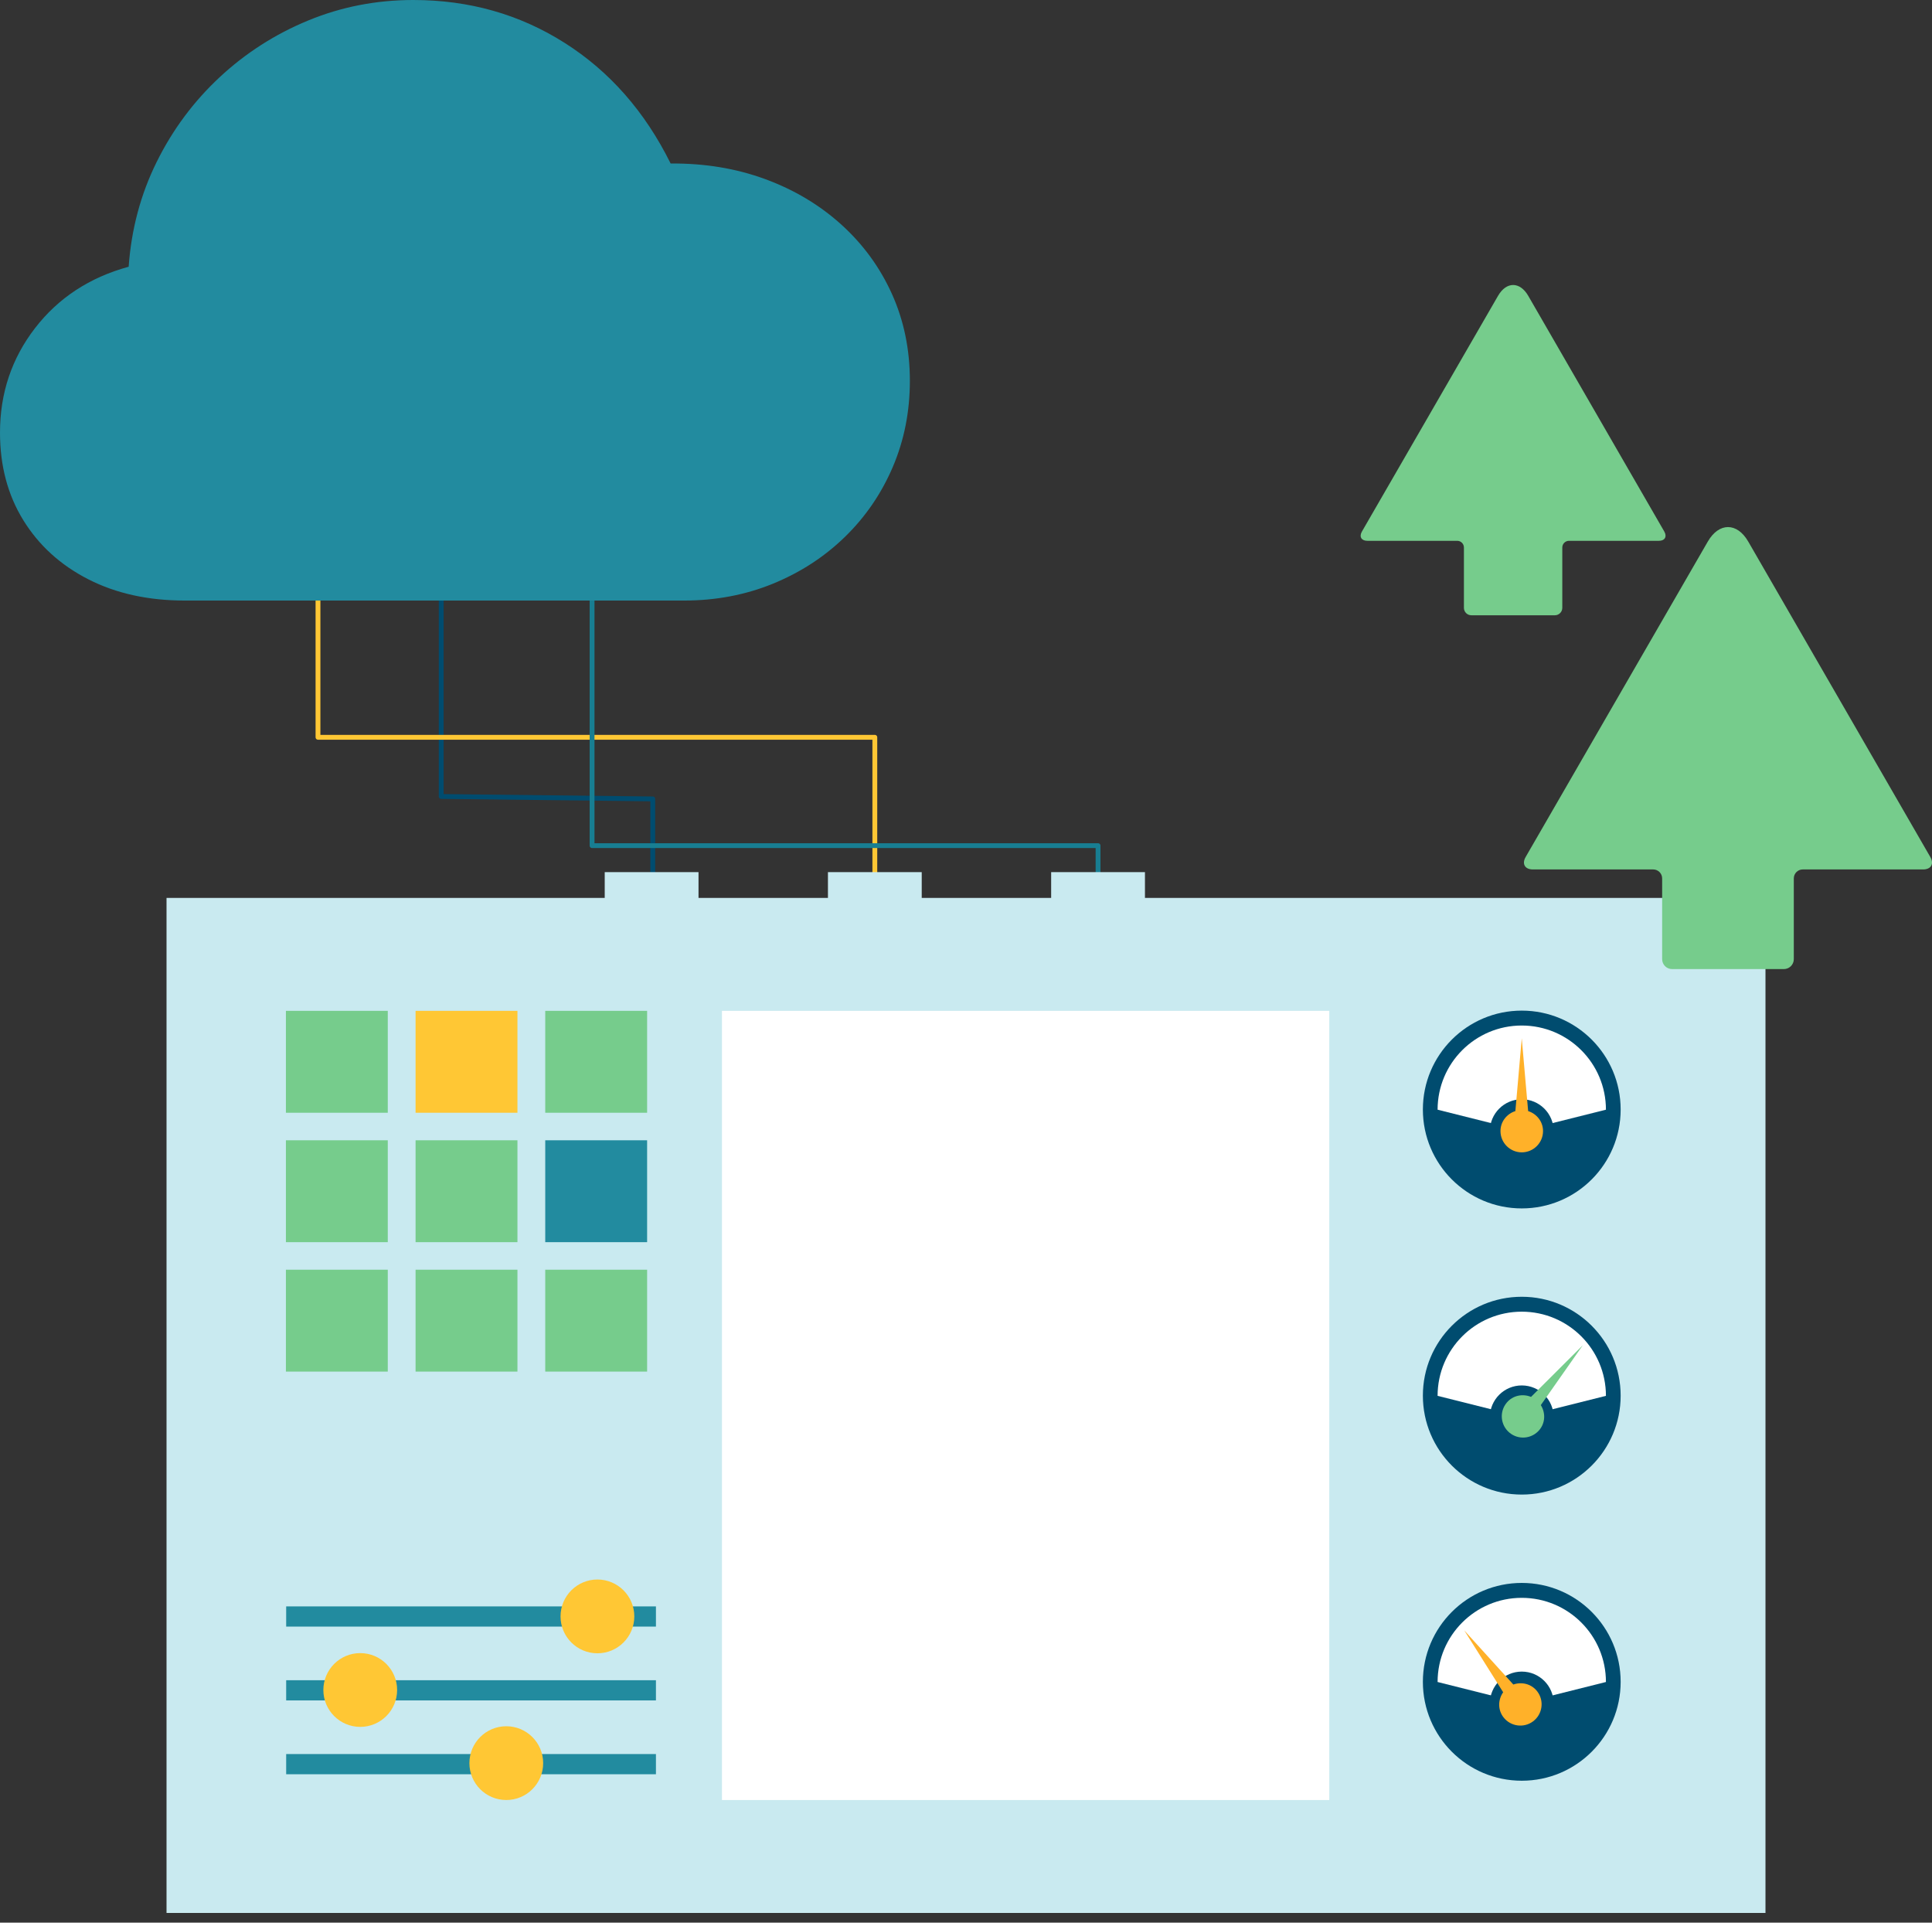
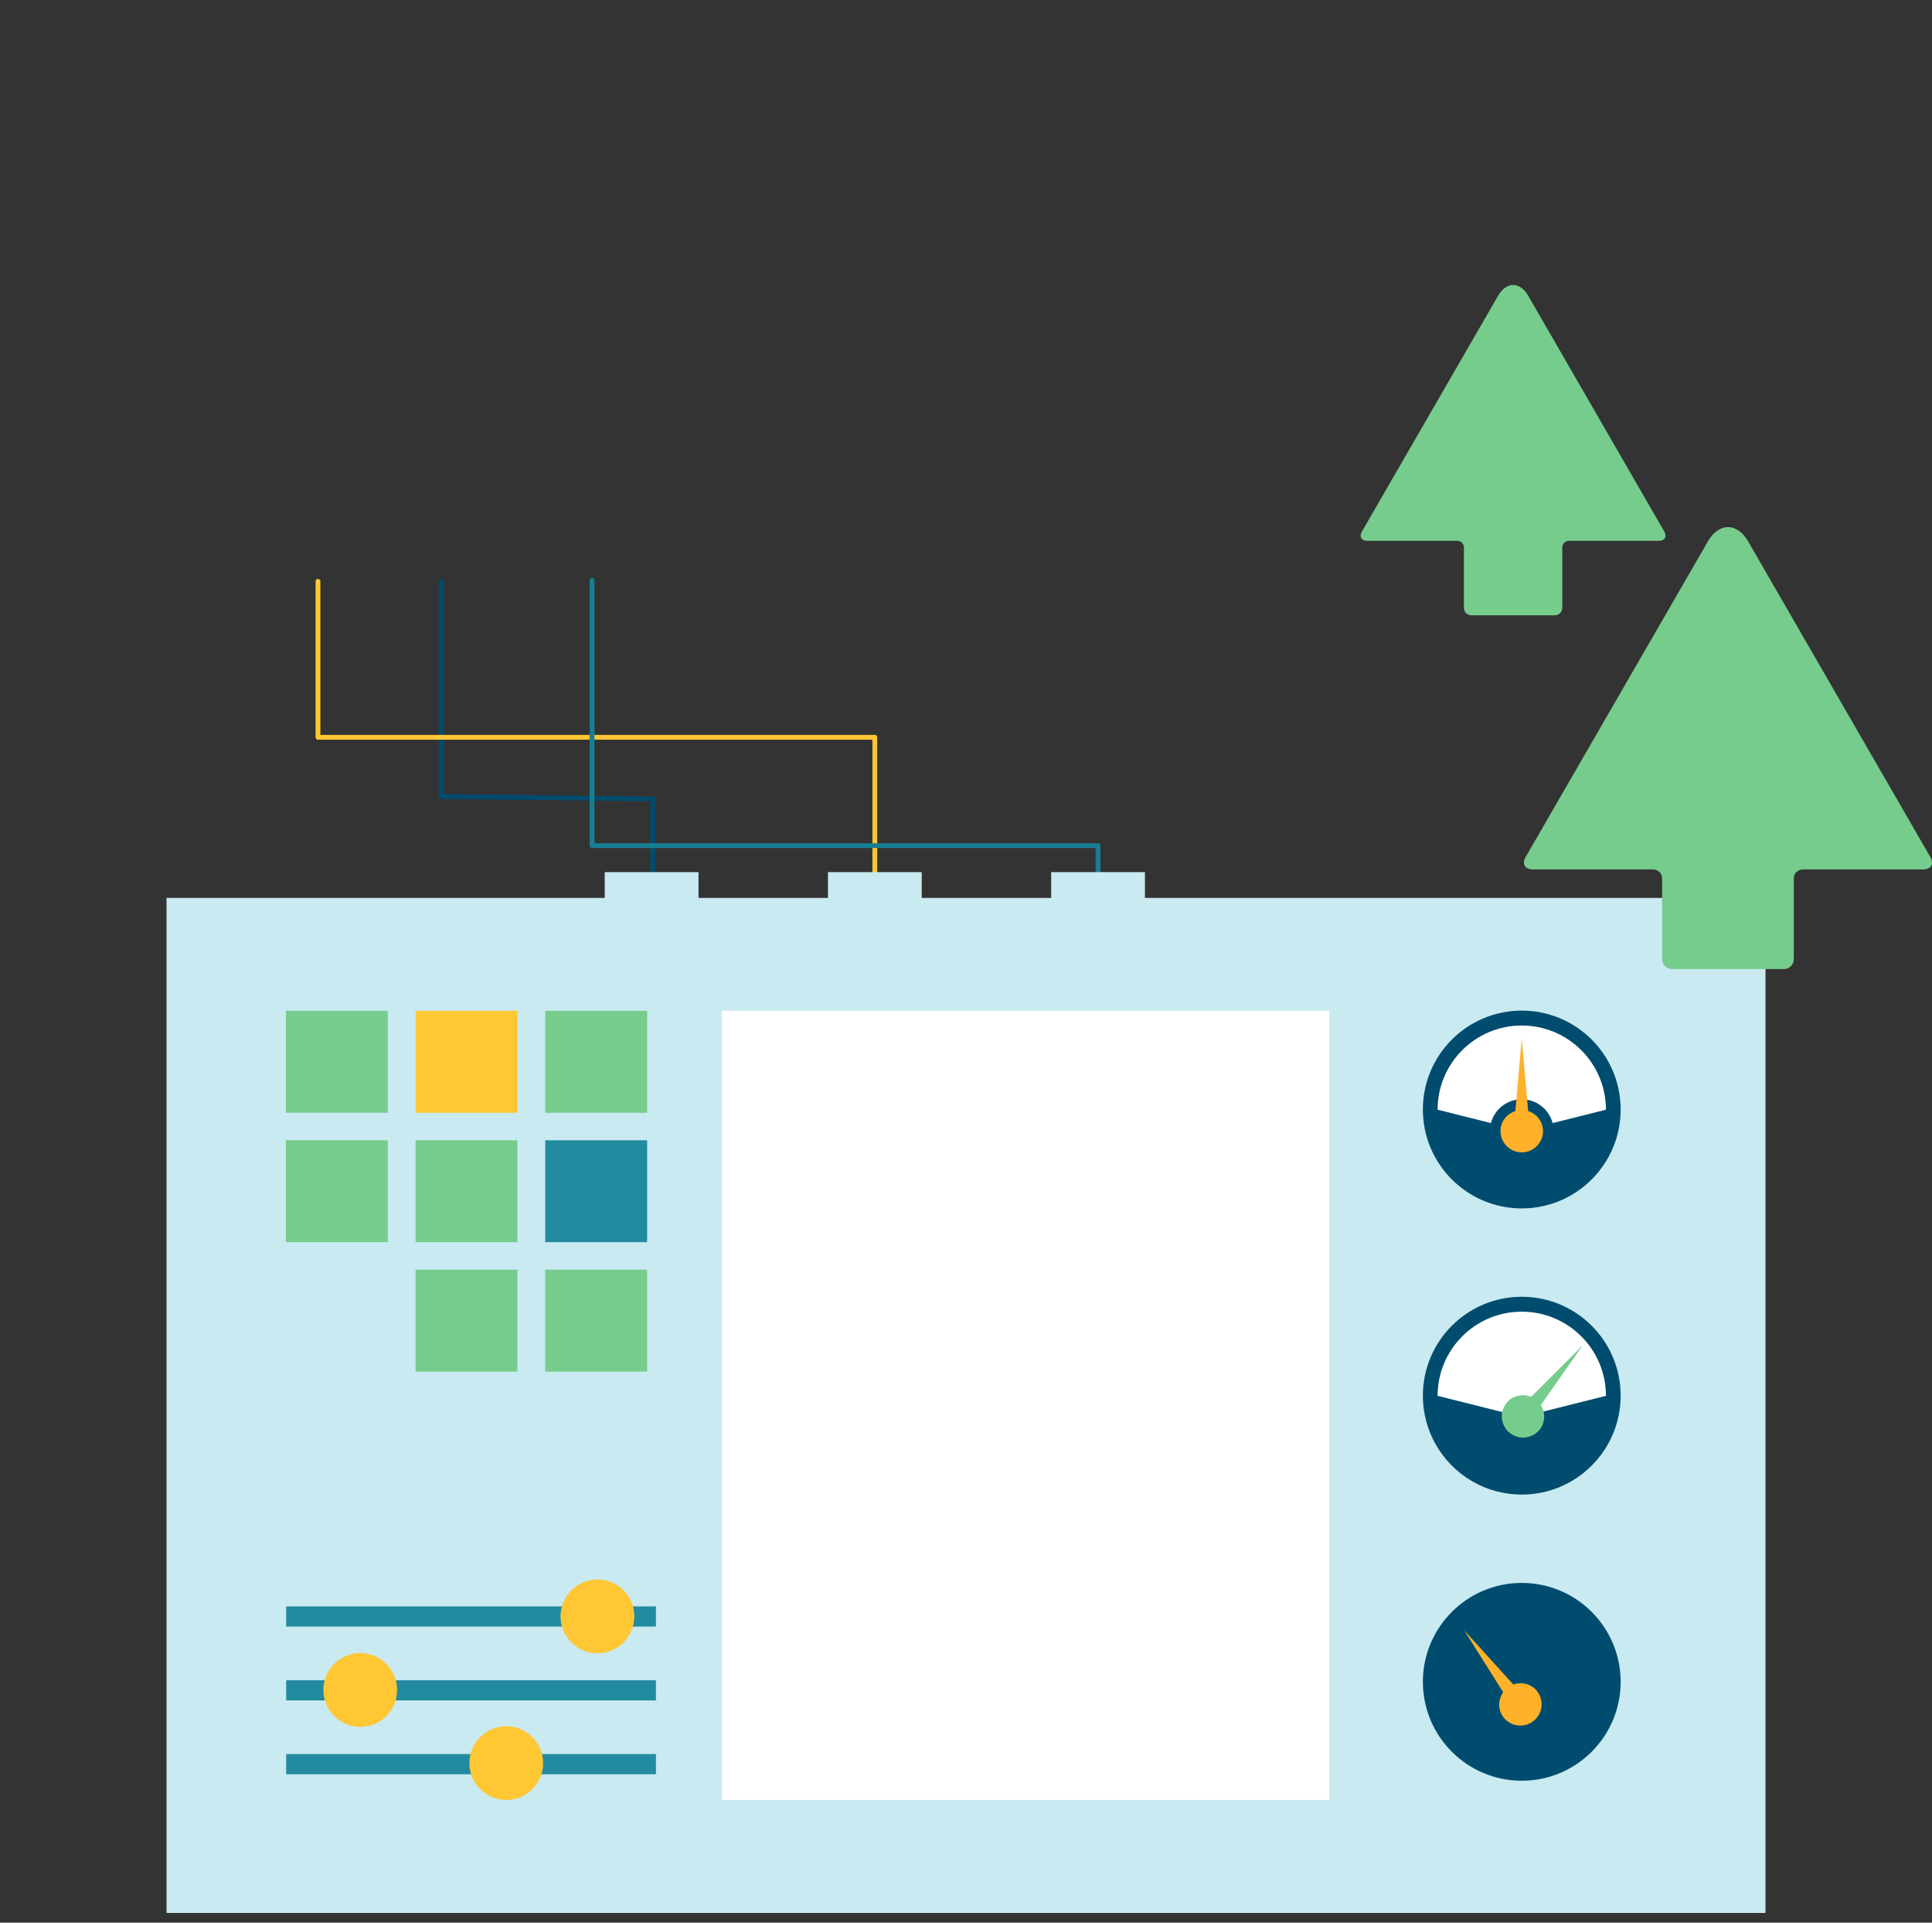
<svg xmlns="http://www.w3.org/2000/svg" width="200px" height="199px" viewBox="0 0 200 199" version="1.1">
  <rect x="0" y="0" width="200" height="199" fill="#333333" stroke="none" />
  <title>0991D985-CB26-4952-9C28-D9D802931E76</title>
  <g id="Services" stroke="none" stroke-width="1" fill="none" fill-rule="evenodd">
    <g id="BiznetGio---SERVICE---Managed-Service" transform="translate(-470, -830)">
      <g id="Group-2" transform="translate(470, 830)">
        <g id="On-Cloud" transform="translate(17, 29)">
          <g id="Group" transform="translate(0.188, 63.688)">
            <polygon id="Path" fill="#C9EAF0" points="0.051 0.251 165.574 0.251 165.574 105.312 0.051 105.312" />
            <g transform="translate(130, 11.875)" id="Path">
              <path d="M0.108,10.278 C0.108,4.624 4.691,0.041 10.345,0.041 C15.998,0.041 20.581,4.624 20.581,10.278 C20.581,15.931 15.998,20.514 10.345,20.514 C4.691,20.514 0.108,15.931 0.108,10.278 Z" fill="#004C6F" />
              <path d="M10.342,1.584 C5.53,1.584 1.631,5.484 1.631,10.296 L10.342,12.48 L19.058,10.296 C19.058,5.484 15.154,1.584 10.342,1.584 Z" fill="#FFFFFF" fill-rule="nonzero" />
              <path d="M7.04,12.523 C7.04,10.698 8.519,9.218 10.345,9.218 C12.17,9.218 13.649,10.698 13.649,12.523 C13.649,14.348 12.17,15.828 10.345,15.828 C8.519,15.828 7.04,14.348 7.04,12.523 Z" fill="#004C6F" />
              <path d="M10.344,2.903 L9.925,7.684 L9.682,10.439 C8.796,10.723 8.141,11.527 8.141,12.508 C8.142,13.723 9.128,14.71 10.344,14.71 C11.559,14.71 12.546,13.723 12.546,12.508 C12.546,11.527 11.892,10.723 11.005,10.439 L10.762,7.684 L10.344,2.903 Z" fill="#FFB129" fill-rule="nonzero" />
            </g>
            <g transform="translate(130, 41.25)" id="Path">
              <path d="M0.108,10.521 C0.108,4.867 4.691,0.284 10.345,0.284 C15.998,0.284 20.581,4.867 20.581,10.521 C20.581,16.174 15.998,20.758 10.345,20.758 C4.691,20.758 0.108,16.174 0.108,10.521 Z" fill="#004C6F" />
              <path d="M10.342,1.827 C5.53,1.827 1.631,5.727 1.631,10.539 L10.342,12.723 L19.058,10.539 C19.058,5.727 15.154,1.827 10.342,1.827 Z" fill="#FFFFFF" fill-rule="nonzero" />
-               <path d="M7.04,12.766 C7.04,10.941 8.519,9.461 10.345,9.461 C12.17,9.461 13.649,10.941 13.649,12.766 C13.649,14.592 12.17,16.071 10.345,16.071 C8.519,16.071 7.04,14.592 7.04,12.766 Z" fill="#004C6F" />
-               <path d="M16.66,5.306 L13.262,8.696 L11.304,10.648 C10.442,10.294 9.424,10.488 8.793,11.239 C8.01,12.169 8.13,13.559 9.061,14.342 C9.991,15.124 11.381,15.004 12.164,14.074 C12.795,13.323 12.812,12.287 12.316,11.499 L13.903,9.235 L16.66,5.306 Z" fill="#76CC8C" />
+               <path d="M16.66,5.306 L11.304,10.648 C10.442,10.294 9.424,10.488 8.793,11.239 C8.01,12.169 8.13,13.559 9.061,14.342 C9.991,15.124 11.381,15.004 12.164,14.074 C12.795,13.323 12.812,12.287 12.316,11.499 L13.903,9.235 L16.66,5.306 Z" fill="#76CC8C" />
            </g>
            <g transform="translate(130, 70.938)" id="Path">
              <path d="M0.108,10.452 C0.108,4.798 4.691,0.215 10.345,0.215 C15.998,0.215 20.581,4.798 20.581,10.452 C20.581,16.105 15.998,20.688 10.345,20.688 C4.691,20.688 0.108,16.105 0.108,10.452 Z" fill="#004C6F" />
-               <path d="M10.342,1.758 C5.53,1.758 1.631,5.657 1.631,10.469 L10.342,12.654 L19.058,10.469 C19.058,5.657 15.154,1.758 10.342,1.758 Z" fill="#FFFFFF" fill-rule="nonzero" />
              <path d="M7.04,12.697 C7.04,10.872 8.519,9.392 10.345,9.392 C12.17,9.392 13.649,10.872 13.649,12.697 C13.649,14.522 12.17,16.002 10.345,16.002 C8.519,16.002 7.04,14.522 7.04,12.697 Z" fill="#004C6F" />
              <path d="M4.391,5.128 L6.947,9.189 L8.419,11.53 C7.885,12.293 7.849,13.328 8.442,14.11 C9.177,15.078 10.559,15.268 11.528,14.533 C12.496,13.798 12.686,12.416 11.951,11.447 C11.358,10.666 10.351,10.421 9.473,10.731 L7.614,8.683 L4.391,5.128 Z" fill="#FFB129" fill-rule="nonzero" />
            </g>
            <g transform="translate(12.188, 70.625)" id="Path">
              <polygon fill="#228B9F" fill-rule="nonzero" points="0.249 2.958 38.526 2.958 38.526 5.048 0.249 5.048" />
              <polygon fill="#228B9F" fill-rule="nonzero" points="0.249 10.599 38.526 10.599 38.526 12.689 0.249 12.689" />
              <polygon fill="#228B9F" fill-rule="nonzero" points="0.249 18.24 38.526 18.24 38.526 20.331 0.249 20.331" />
              <path d="M28.65,3.993 C28.65,1.884 30.36,0.174 32.468,0.174 C34.577,0.174 36.287,1.884 36.287,3.993 C36.287,6.101 34.577,7.811 32.468,7.811 C30.36,7.811 28.65,6.101 28.65,3.993 Z" fill="#FFC734" />
              <path d="M4.098,11.61 C4.098,9.501 5.808,7.792 7.916,7.792 C10.025,7.792 11.734,9.501 11.734,11.61 C11.734,13.718 10.025,15.428 7.916,15.428 C5.808,15.428 4.098,13.718 4.098,11.61 Z" fill="#FFC734" />
              <path d="M19.216,19.18 C19.216,17.071 20.926,15.362 23.034,15.362 C25.143,15.362 26.852,17.071 26.852,19.18 C26.852,21.288 25.143,22.998 23.034,22.998 C20.926,22.998 19.216,21.288 19.216,19.18 Z" fill="#FFC734" />
            </g>
            <g transform="translate(12.188, 11.875)" id="Path">
              <polygon fill="#76CC8C" points="0.221 0.065 10.767 0.065 10.767 10.612 0.221 10.612" />
              <polygon fill="#FFC734" points="13.644 0.065 24.19 0.065 24.19 10.612 13.644 10.612" />
              <polygon fill="#76CC8C" points="27.067 0.065 37.613 0.065 37.613 10.612 27.067 10.612" />
              <polygon fill="#76CC8C" points="0.221 13.462 10.767 13.462 10.767 24.008 0.221 24.008" />
              <polygon fill="#76CC8C" points="13.644 13.462 24.19 13.462 24.19 24.008 13.644 24.008" />
              <polygon fill="#228B9F" fill-rule="nonzero" points="27.067 13.462 37.613 13.462 37.613 24.008 27.067 24.008" />
-               <polygon fill="#76CC8C" points="0.221 26.858 10.767 26.858 10.767 37.404 0.221 37.404" />
              <polygon fill="#76CC8C" points="13.644 26.858 24.19 26.858 24.19 37.404 13.644 37.404" />
              <polygon fill="#76CC8C" points="27.067 26.858 37.613 26.858 37.613 37.404 27.067 37.404" />
            </g>
            <polygon id="Path" fill="#FFFFFF" fill-rule="nonzero" points="57.548 11.94 120.418 11.94 120.418 93.623 57.548 93.623" />
          </g>
          <path d="M140.935,59.703 C140.524,60.415 140.857,60.991 141.678,60.991 L154.136,60.991 C154.649,60.991 155.065,61.407 155.065,61.92 L155.065,70.275 C155.065,70.844 155.526,71.306 156.096,71.306 L167.662,71.306 C168.232,71.306 168.694,70.844 168.694,70.275 L168.694,61.92 C168.694,61.407 169.11,60.991 169.622,60.991 L182.08,60.991 C182.902,60.991 183.235,60.415 182.824,59.703 L163.979,27.058 C162.823,25.054 160.947,25.054 159.79,27.057 L140.935,59.703 Z" id="Path" fill="#76CC8C" />
          <path d="M123.987,26.015 C123.68,26.546 123.928,26.977 124.543,26.977 L133.851,26.977 C134.234,26.977 134.544,27.288 134.544,27.671 L134.544,33.913 C134.544,34.339 134.889,34.684 135.315,34.684 L143.957,34.684 C144.383,34.684 144.728,34.339 144.728,33.913 L144.728,27.671 C144.728,27.288 145.038,26.977 145.422,26.977 L154.73,26.977 C155.344,26.977 155.593,26.546 155.286,26.015 L141.205,1.623 C140.341,0.125 138.94,0.125 138.075,1.622 L123.987,26.015 Z" id="Path" fill="#76CC8C" />
          <g id="Group" transform="translate(15, 31)">
            <polyline id="Path" stroke="#004C6F" stroke-width="0.5" stroke-linecap="round" stroke-linejoin="round" points="35.574 32.938 35.574 22.692 13.674 22.44 13.674 0.161" />
            <polyline id="Path" stroke="#FFC734" stroke-width="0.5" stroke-linecap="round" stroke-linejoin="round" points="58.562 32.702 58.562 16.313 0.918 16.313 0.918 0.176" />
            <polyline id="Path" stroke="#187E92" stroke-width="0.5" stroke-linecap="round" stroke-linejoin="round" points="81.67 32.576 81.67 27.528 29.291 27.528 29.291 0.05" />
            <polygon id="Path" fill="#C9EAF0" points="30.601 30.27 40.31 30.27 40.31 34.084 30.601 34.084" />
            <polygon id="Path" fill="#C9EAF0" points="53.708 30.27 63.417 30.27 63.417 34.084 53.708 34.084" />
            <polygon id="Path" fill="#C9EAF0" points="76.815 30.27 86.525 30.27 86.525 34.084 76.815 34.084" />
          </g>
        </g>
-         <path d="M19.146,62.161 L70.798,62.161 C74.1,62.161 77.173,61.578 80.017,60.414 C82.861,59.25 85.345,57.636 87.467,55.57 C89.59,53.505 91.241,51.094 92.42,48.336 C93.599,45.578 94.189,42.605 94.189,39.417 C94.189,36.174 93.572,33.18 92.337,30.436 C91.102,27.692 89.361,25.301 87.113,23.263 C84.866,21.226 82.237,19.653 79.226,18.544 C76.216,17.435 72.948,16.895 69.424,16.923 C66.761,11.545 63.098,7.38 58.436,4.428 C53.775,1.476 48.558,2.16715534e-13 42.787,2.16715534e-13 C38.958,2.16715534e-13 35.33,0.707 31.903,2.121 C28.476,3.534 25.417,5.495 22.725,8.004 C20.034,10.513 17.863,13.437 16.212,16.777 C14.561,20.117 13.596,23.728 13.319,27.608 C9.268,28.717 6.035,30.838 3.621,33.97 C1.207,37.102 4.26325641e-14,40.706 4.26325641e-14,44.781 C4.26325641e-14,48.218 0.805,51.239 2.414,53.845 C4.023,56.451 6.264,58.488 9.136,59.957 C12.008,61.426 15.344,62.161 19.146,62.161 Z" id="Path" fill="#228B9F" />
      </g>
    </g>
  </g>
</svg>